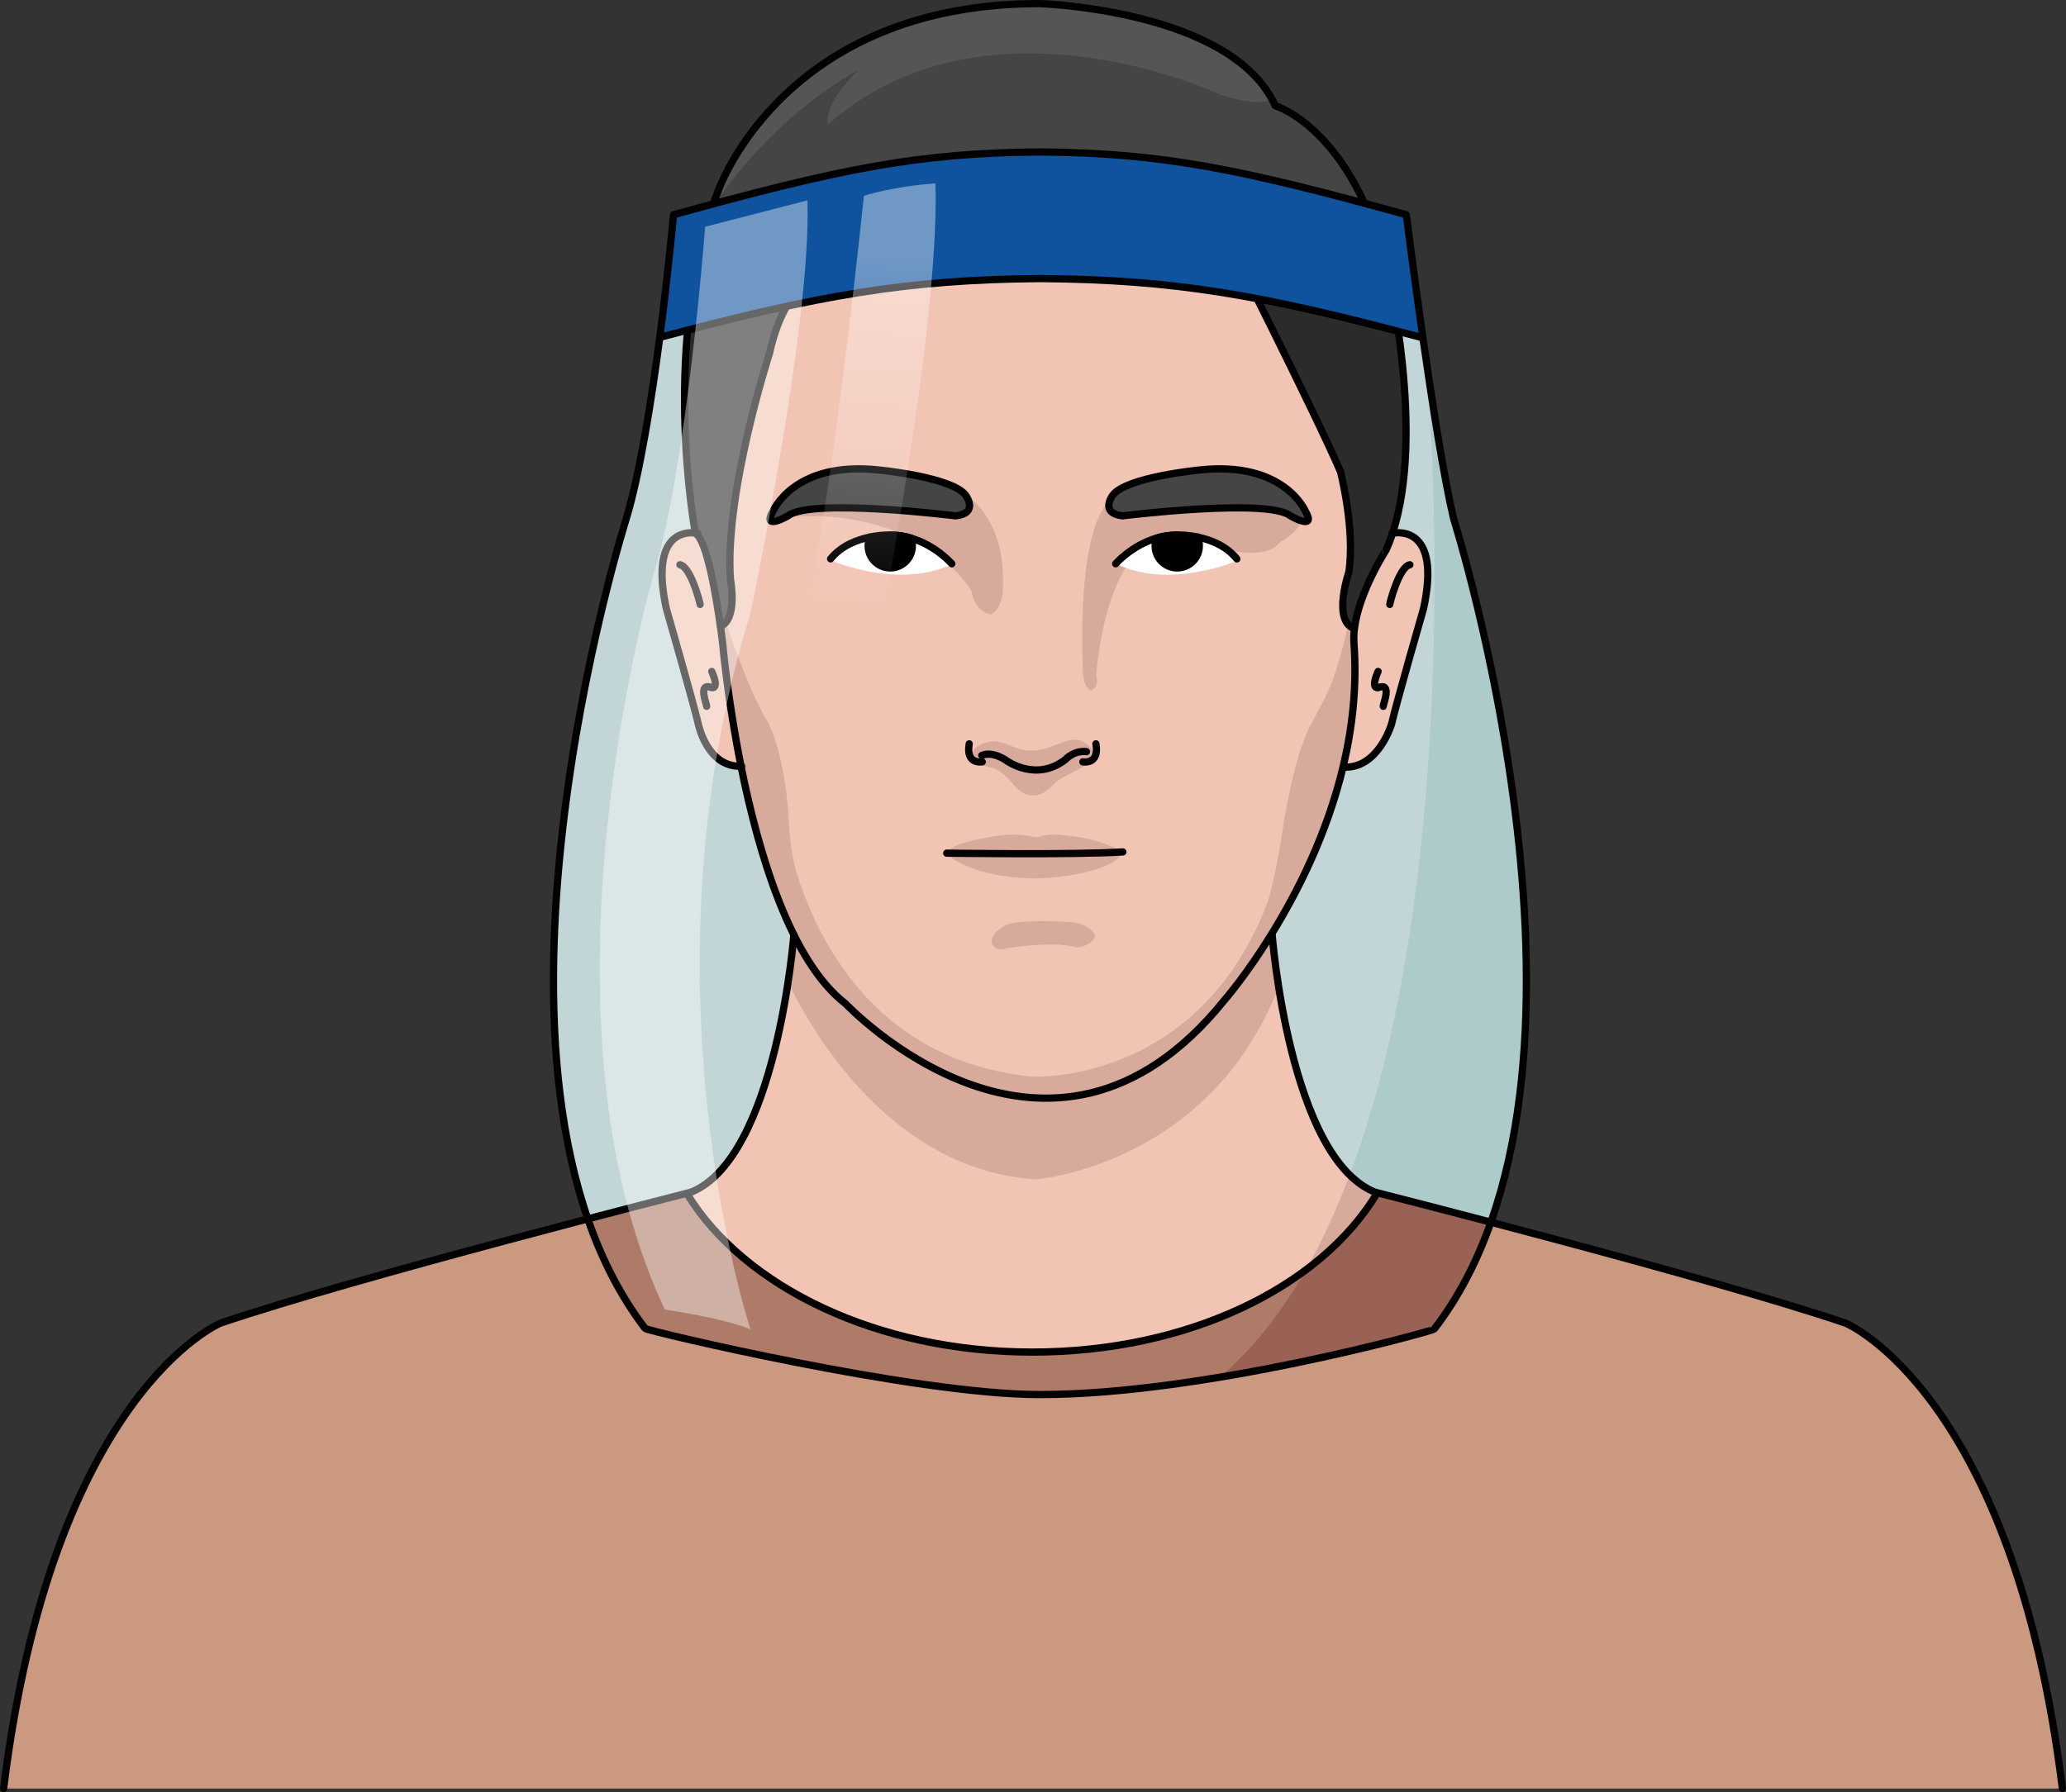
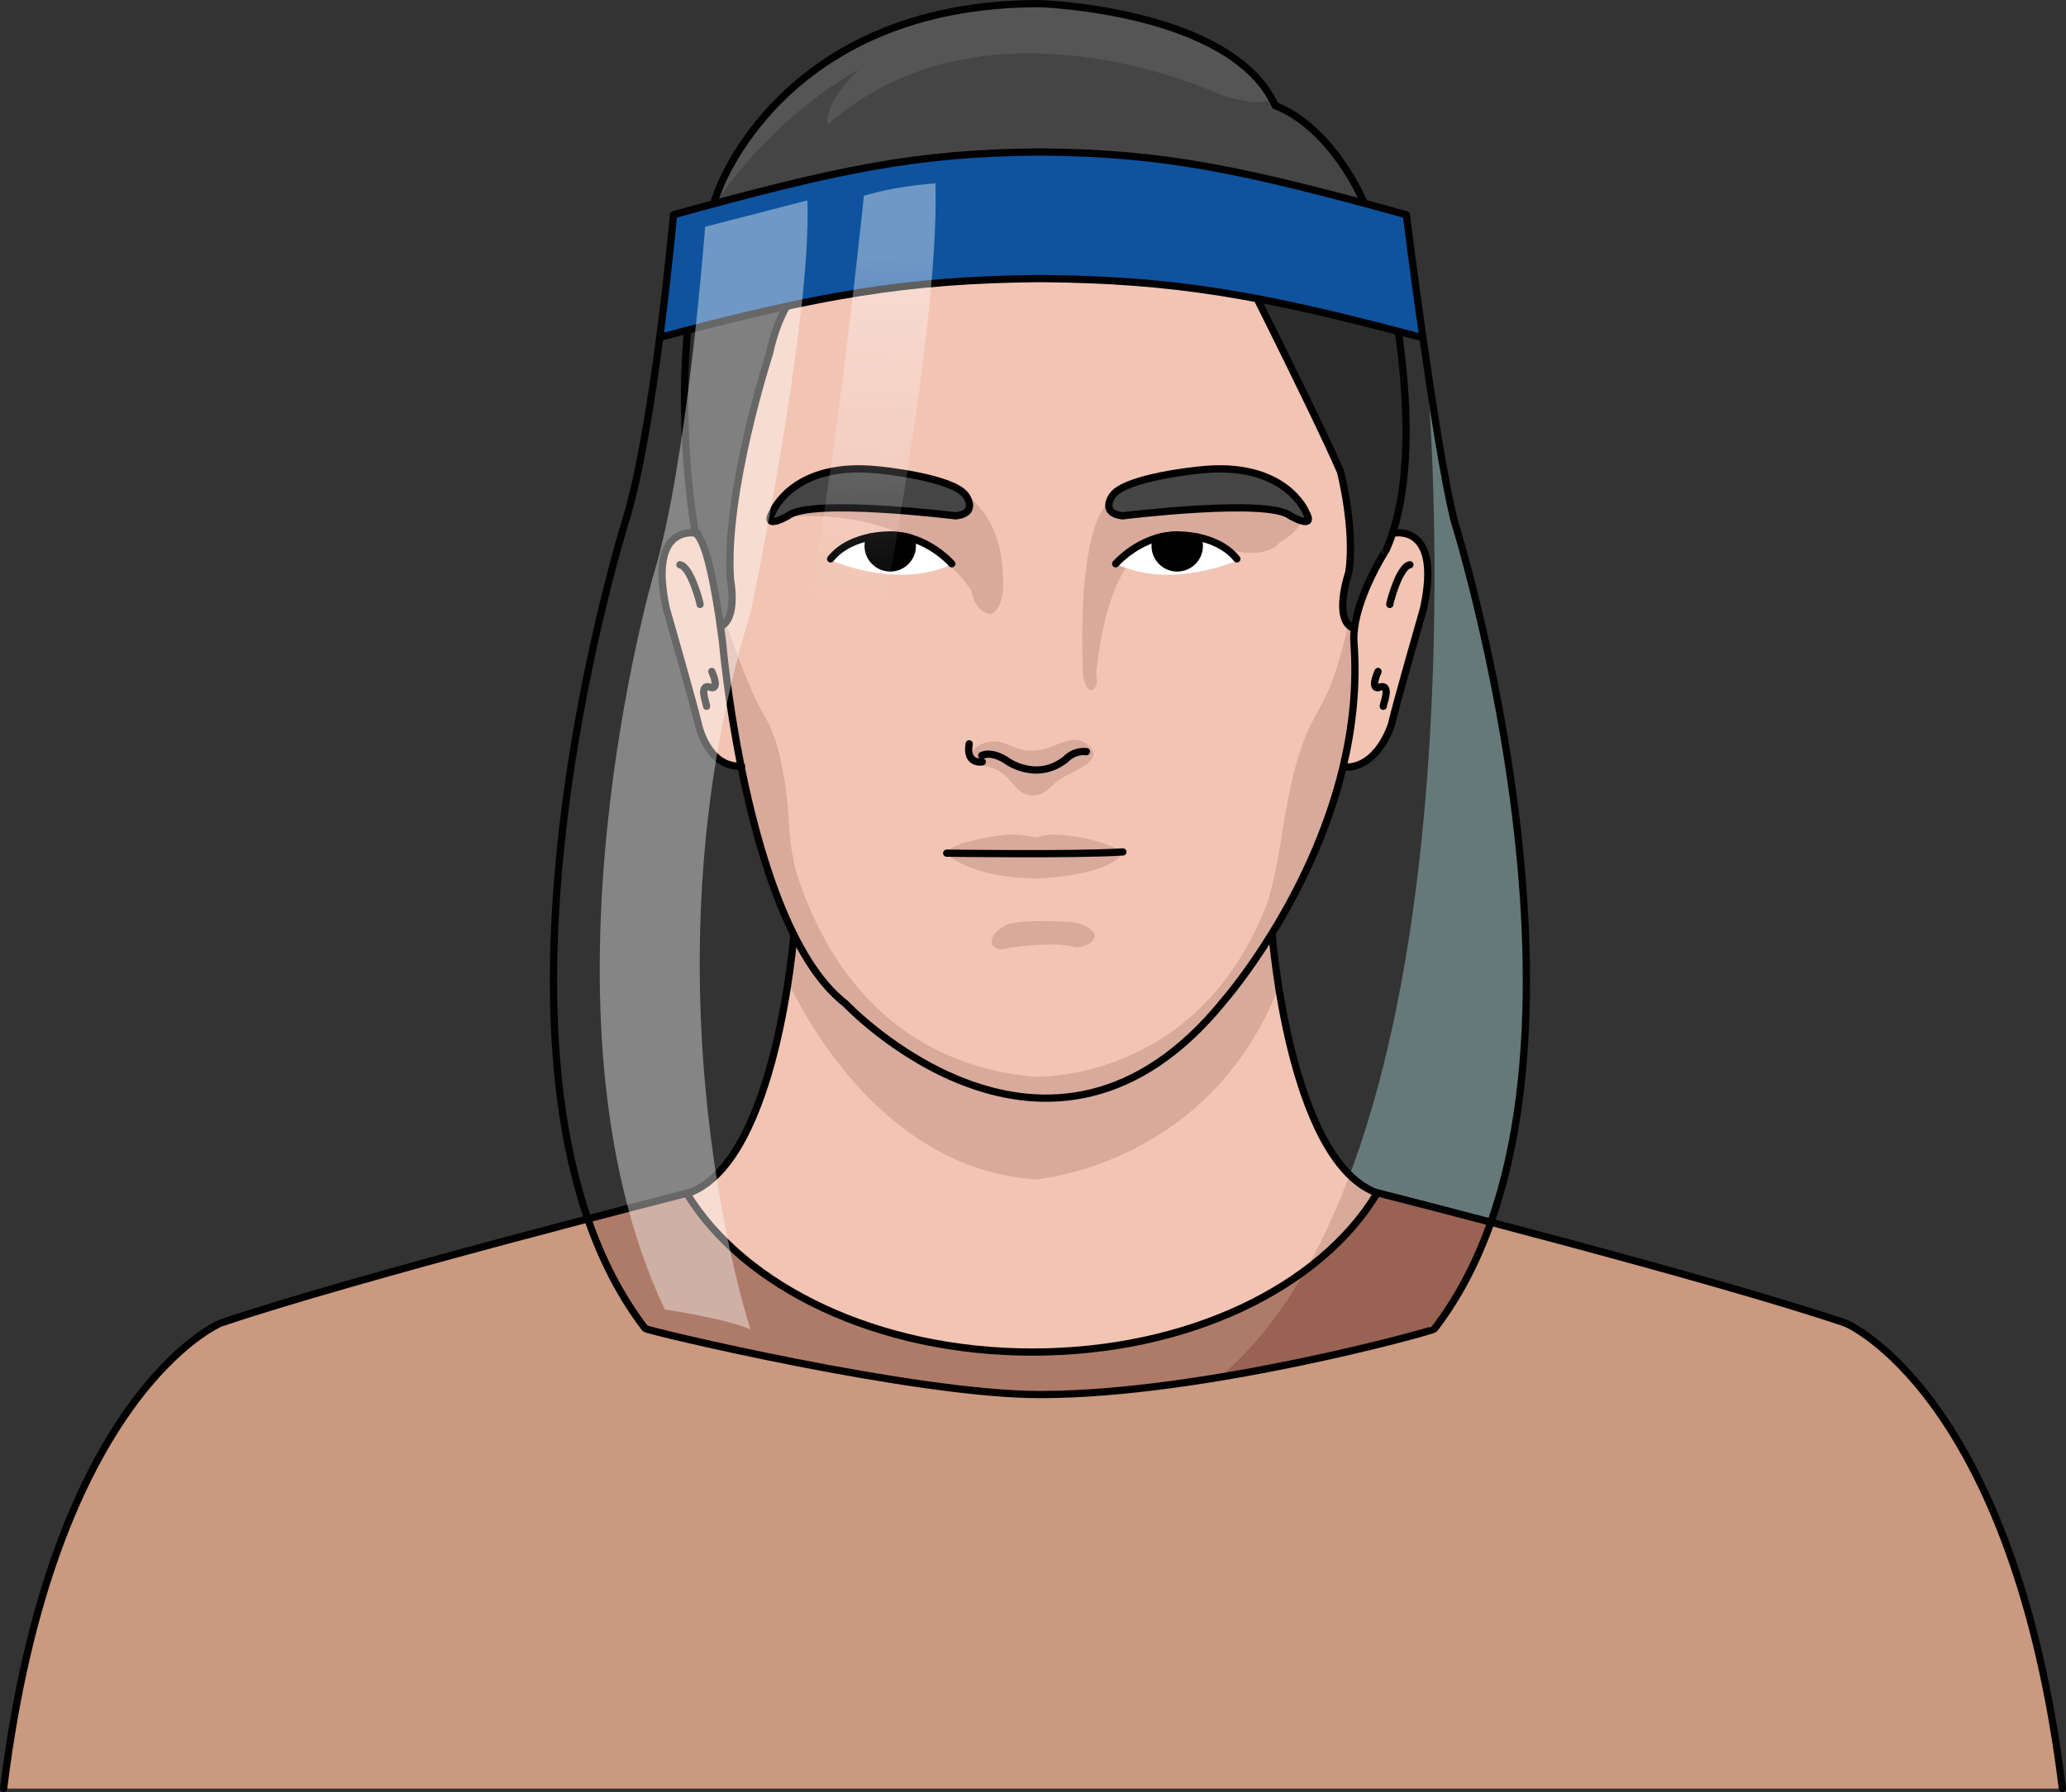
<svg xmlns="http://www.w3.org/2000/svg" version="1.1" id="Layer_1" x="0px" y="0px" width="284.779px" height="247.092px" viewBox="0 0 284.779 247.092" enable-background="new 0 0 284.779 247.092" xml:space="preserve">
  <rect x="0" y="0" width="284.779" height="247.092" fill="#333333" stroke="none" />
  <g>
-     <path fill="#C3D6D7" d="M200.372,71.529c0,0,24.253,76.751-2.674,111.717c-0.208,0.272-31.755,9.029-54.226,9.029h-0.255   c-17.187,0-54.053-8.802-54.281-9.103C62.102,148.18,86.318,71.529,86.318,71.529c1.882-6.22,3.483-16.314,4.628-25.044   l0.091,0.009c21.843-5.811,33.956-7.93,52.153-8.084h0.309c18.378,0.155,30.182,2.183,52.435,8.121l0.191-0.028   C197.407,55.469,199.017,65.8,200.372,71.529z" />
    <path opacity="0.5" fill="#9AC1C0" d="M168.138,189.884c15.742-2.614,29.423-6.459,29.56-6.639   c26.927-34.966,2.674-111.717,2.674-111.717c-0.952-4.023-2.028-10.317-3.029-16.813l-0.405-0.008   C196.938,54.707,205.258,158.323,168.138,189.884z" />
    <path fill="#F2C4B4" d="M109.555,129.188c0,0,6.535,15.986,33.377,22.373c0,0,11.698,0,19.627-7.335c0,0,9.932-9.507,12.747-15.338   c0,0,3.016,31.669,14.478,35.59c0,0-11.362,19.705-40.115,21.615c0,0-38.506,4.524-54.794-21.414   C94.875,164.679,105.734,162.064,109.555,129.188z" />
    <path fill="#D8AA9C" d="M189.784,164.478c-1.366-0.467-2.607-1.337-3.742-2.492c-1.726,4.585-3.691,8.924-5.938,12.898   C186.818,169.607,189.784,164.478,189.784,164.478z" />
    <path fill="#D8AA9C" d="M142.717,162.614c0,0,23.933-1.784,33.579-26.617c-0.708-4.179-0.989-7.108-0.989-7.108   c-2.815,5.831-12.747,15.338-12.747,15.338c-7.929,7.335-19.627,7.335-19.627,7.335c-26.843-6.387-33.377-22.373-33.377-22.373   c-0.262,2.25-0.559,4.346-0.88,6.32C112.537,143.42,123.325,161.229,142.717,162.614z" />
    <path fill="#CA997F" d="M254.416,182.436c-17.563-5.976-60.535-16.956-64.593-17.99l-0.046,0.13   c-7.792,12.904-26.017,21.844-47.487,21.844c-21.37,0-39.703-8.984-47.569-21.789l-0.028-0.117   c-5.358,1.366-47.085,12.057-64.319,17.923c0,0-23.153,9.648-29.873,64.156h283.779   C277.568,192.084,254.416,182.436,254.416,182.436z" />
    <path fill="#AF7B69" d="M88.937,183.172c0.228,0.301,37.094,9.103,54.281,9.103h0.255c22.47,0,54.017-8.757,54.226-9.029   c3.343-4.342,5.896-9.328,7.806-14.732c-8.134-2.14-14.268-3.707-15.681-4.067l-0.046,0.13   c-7.792,12.904-26.017,21.844-47.487,21.844c-21.37,0-39.703-8.984-47.569-21.789l-0.028-0.117   c-1.662,0.424-6.823,1.744-13.664,3.539C82.944,173.603,85.526,178.725,88.937,183.172z" />
    <path fill="#996254" d="M199.511,180.693c0.184-0.276,0.374-0.548,0.552-0.828c0.248-0.389,0.481-0.788,0.718-1.184   c0.118-0.197,0.242-0.391,0.356-0.589c0.271-0.469,0.529-0.946,0.786-1.425c0.071-0.133,0.148-0.264,0.219-0.397   c0.289-0.549,0.564-1.107,0.835-1.669c0.033-0.068,0.068-0.134,0.101-0.201c0.284-0.596,0.557-1.198,0.821-1.808   c0.016-0.037,0.034-0.074,0.051-0.112c0.56-1.294,1.076-2.617,1.553-3.967c-8.134-2.14-14.268-3.707-15.681-4.067l-0.046,0.13   c-2.367,3.92-5.701,7.471-9.792,10.52c-3.315,5.819-7.229,10.862-11.848,14.789c0.142-0.023,0.281-0.048,0.423-0.071   c0.511-0.086,1.02-0.173,1.524-0.261c0.226-0.039,0.451-0.079,0.675-0.118c0.589-0.104,1.176-0.209,1.756-0.315   c0.183-0.034,0.363-0.068,0.544-0.103c0.452-0.084,0.9-0.168,1.345-0.253c0.227-0.044,0.454-0.086,0.68-0.13   c0.558-0.108,1.111-0.217,1.657-0.326c0.195-0.039,0.388-0.078,0.582-0.117c0.407-0.081,0.811-0.164,1.21-0.247   c0.223-0.045,0.446-0.091,0.666-0.138c0.52-0.107,1.035-0.216,1.541-0.323c0.192-0.042,0.382-0.083,0.573-0.125   c0.382-0.081,0.76-0.164,1.132-0.246c0.197-0.043,0.394-0.087,0.588-0.129c0.483-0.107,0.959-0.215,1.425-0.32   c0.191-0.042,0.377-0.086,0.565-0.129c0.337-0.077,0.671-0.154,0.999-0.23c0.175-0.04,0.352-0.081,0.523-0.122   c0.446-0.104,0.882-0.207,1.307-0.308c0.156-0.038,0.309-0.075,0.462-0.112c0.333-0.08,0.661-0.159,0.98-0.237   c0.123-0.03,0.25-0.061,0.371-0.09c0.405-0.101,0.797-0.197,1.177-0.293c0.126-0.031,0.247-0.063,0.371-0.094   c0.309-0.078,0.612-0.154,0.902-0.229c0.081-0.021,0.165-0.042,0.244-0.063c0.357-0.093,0.697-0.181,1.023-0.267   c0.082-0.021,0.161-0.043,0.242-0.063c0.284-0.076,0.558-0.148,0.815-0.218c0.043-0.012,0.091-0.024,0.132-0.036   c0.286-0.077,0.551-0.149,0.8-0.218c0.063-0.018,0.123-0.035,0.183-0.052c0.222-0.062,0.432-0.121,0.622-0.175   c0.021-0.006,0.043-0.013,0.063-0.018c0.208-0.06,0.39-0.114,0.555-0.163c0.033-0.01,0.063-0.019,0.094-0.027   c0.152-0.046,0.29-0.088,0.4-0.123c0.002-0.001,0.008-0.003,0.011-0.004c0.111-0.034,0.191-0.063,0.255-0.086   c0.015-0.006,0.029-0.011,0.042-0.016c0.053-0.021,0.091-0.036,0.098-0.044c0.419-0.545,0.826-1.099,1.22-1.663   C199.122,181.292,199.314,180.991,199.511,180.693z" />
    <path fill="#454545" d="M191.082,75.792c0,0-3.753,5.762-4.384,10.859l-0.098-0.016c-2.95-1.135-0.68-7.724-0.68-7.724   c0.908-5.908-1.136-13.858-1.136-13.858c-3.411-7.943-16.524-33.918-16.524-33.918s-34.567,5.382-52.802,5.211   c0,0-6.947,1.037-9.377,12.327c0,0-6.257,19.281-5.389,31.268c0,0,1.045,5.382-1.386,6.428c-0.568-4.021-1.873-11.995-3.444-12.822   c0,0-0.008-0.024-0.017-0.065c-0.259-1.434-4.66-26.47,3.048-46.91c0,0,8.761-26.113,44.429-26.073c0,0,26.478,0.818,32.467,14.085   c0,0,10.73,3.153,15.479,22.88c0,0,5.237,22.23,0.682,36.057C191.697,74.31,191.406,75.063,191.082,75.792z" />
    <path opacity="0.7" fill="#222222" d="M186.5,59.252c0,0-4.195-5.542-5.787-2.95c1.731,3.594,3.208,6.748,4.07,8.752   c0,0,2.043,7.95,1.136,13.858c0,0-2.27,6.589,0.68,7.724l0.098,0.016c0.631-5.098,4.384-10.859,4.384-10.859   c0.324-0.729,0.616-1.483,0.868-2.27c2.012-6.108,2.112-13.855,1.599-20.603c-0.052-0.064-0.09-0.109-0.09-0.109   S189.688,62.932,186.5,59.252z" />
    <path opacity="0.7" fill="#222222" d="M100.691,79.942c-0.536-7.409,1.648-17.6,3.396-24.308c-1.485,0.32-3.465,3.618-3.465,3.618   c-2.53,3.68-5.521-6.44-5.521-6.44s-0.31,0.477-0.736,1.162c-0.095,10.578,1.334,18.709,1.478,19.509   c0.009,0.041,0.017,0.065,0.017,0.065c1.572,0.827,2.876,8.802,3.444,12.822C101.736,85.324,100.691,79.942,100.691,79.942z" />
    <path opacity="0.5" fill="#676767" d="M168.337,13.09c3.654,1.174,5.78,1.156,6.986,0.591C168.563,1.288,143.321,0.5,143.321,0.5   c-35.668-0.041-44.429,26.073-44.429,26.073c-0.259,0.688-0.503,1.382-0.736,2.08c8.958-13.392,20.221-19.029,20.221-19.029   c-5.099,4.895-4.282,7.545-4.282,7.545C136.119-2.204,168.337,13.09,168.337,13.09z" />
    <path fill="#FDDDCF" d="M125.555,74.188c-0.202-0.057-0.396-0.113-0.607-0.162c-0.057-0.008-0.121-0.024-0.178-0.041   c-0.195-0.04-0.389-0.073-0.592-0.105c-0.478-0.073-0.973-0.113-1.483-0.113c-0.073,0-0.138,0-0.21,0c0,0-0.235-0.008-0.633,0.016   c-0.097,0.008-0.194,0.016-0.3,0.024c-0.275,0.024-0.599,0.056-0.956,0.113c-0.17,0.024-0.348,0.057-0.535,0.097   c-0.048,0.008-0.089,0.017-0.138,0.024v0.008c-0.162,0.373-0.259,0.778-0.259,1.216c0,1.677,1.37,3.039,3.048,3.039   c1.686,0,3.047-1.361,3.047-3.039C125.758,74.885,125.676,74.528,125.555,74.188z M165.058,74.05v-0.008   c-0.049-0.008-0.09-0.017-0.138-0.024c-0.188-0.041-0.365-0.073-0.536-0.097c-0.339-0.049-0.647-0.089-0.908-0.105   c-0.129-0.016-0.242-0.024-0.348-0.032c-0.398-0.024-0.633-0.016-0.633-0.016c-0.072,0-0.137,0-0.209,0   c-0.511,0-1.006,0.041-1.484,0.113c-0.203,0.032-0.398,0.065-0.591,0.105c-0.056,0.017-0.122,0.033-0.178,0.041   c-0.211,0.049-0.406,0.105-0.608,0.162c-0.122,0.34-0.202,0.697-0.202,1.078c0,1.677,1.361,3.039,3.039,3.039   c1.687,0,3.055-1.361,3.055-3.039C165.316,74.828,165.22,74.423,165.058,74.05z M186.6,86.636l0.098,0.016   c-0.082,0.69-0.115,1.362-0.065,2.011c0.438,5.964-0.227,11.728-1.5,17.076c-4.433,18.488-16.297,32.087-16.297,32.087   c-24.306,30.238-52.275,0.566-52.275,0.566c-7.603-5.859-12.013-20.771-14.418-32.75c-1.881-9.394-2.537-16.979-2.537-16.979   s-0.105-0.916-0.3-2.293c2.432-1.046,1.386-6.428,1.386-6.428c-0.868-11.986,5.389-31.268,5.389-31.268   c2.431-11.291,9.377-12.327,9.377-12.327c18.235,0.17,52.802-5.211,52.802-5.211s13.113,25.975,16.524,33.918   c0,0,2.043,7.95,1.136,13.858C185.919,78.913,183.649,85.501,186.6,86.636z M177.871,71.124c0,0,3.631,2.1,2.099-0.575   c0,0-2.869-7.075-14.718-5.738c0,0-9.945,0.957-11.856,3.444c0,0-1.907,2.48,1.335,2.869   C154.731,71.124,174.808,68.636,177.871,71.124z M131.747,71.124c3.25-0.389,1.338-2.869,1.338-2.869   c-1.913-2.488-11.85-3.444-11.85-3.444c-11.856-1.337-14.718,5.738-14.718,5.738c-1.532,2.675,2.1,0.575,2.1,0.575   C111.672,68.636,131.747,71.124,131.747,71.124z" />
    <g>
      <path fill="#2B2B2B" d="M95.86,73.547c1.572,0.827,2.876,8.802,3.444,12.822c2.432-1.046,1.386-6.428,1.386-6.428    c-0.868-11.986,5.389-31.268,5.389-31.268c0.579-2.691,1.417-4.794,2.354-6.445c-4.188,0.902-8.665,1.987-13.65,3.28    c-1.321,14.435,0.879,26.971,1.06,27.973C95.853,73.523,95.86,73.547,95.86,73.547z" />
      <path fill="#2B2B2B" d="M184.784,65.054c0,0,2.043,7.95,1.136,13.858c0,0-2.27,6.589,0.68,7.724l0.098,0.016    c0.631-5.098,4.384-10.859,4.384-10.859c0.324-0.729,0.616-1.483,0.868-2.27c2.792-8.474,1.905-20.099,0.8-27.833    c-7.414-1.938-13.664-3.414-19.462-4.513C177.37,49.382,182.769,60.363,184.784,65.054z" />
    </g>
    <path fill="#F2C4B4" d="M125.555,74.188c-0.202-0.057-0.396-0.113-0.607-0.162c-0.057-0.008-0.121-0.024-0.178-0.041   c-0.195-0.04-0.389-0.073-0.592-0.105c-0.478-0.073-0.973-0.113-1.483-0.113c-0.073,0-0.138,0-0.21,0c0,0-0.235-0.008-0.633,0.016   c-0.097,0.008-0.194,0.016-0.3,0.024c-0.275,0.024-0.599,0.056-0.956,0.113c-0.17,0.024-0.348,0.057-0.535,0.097   c-0.048,0.008-0.089,0.017-0.138,0.024v0.008c-0.162,0.373-0.259,0.778-0.259,1.216c0,1.677,1.37,3.039,3.048,3.039   c1.686,0,3.047-1.361,3.047-3.039C125.758,74.885,125.676,74.528,125.555,74.188z M165.058,74.05v-0.008   c-0.049-0.008-0.09-0.017-0.138-0.024c-0.188-0.041-0.365-0.073-0.536-0.097c-0.339-0.049-0.647-0.089-0.908-0.105   c-0.129-0.016-0.242-0.024-0.348-0.032c-0.398-0.024-0.633-0.016-0.633-0.016c-0.072,0-0.137,0-0.209,0   c-0.511,0-1.006,0.041-1.484,0.113c-0.203,0.032-0.398,0.065-0.591,0.105c-0.056,0.017-0.122,0.033-0.178,0.041   c-0.211,0.049-0.406,0.105-0.608,0.162c-0.122,0.34-0.202,0.697-0.202,1.078c0,1.677,1.361,3.039,3.039,3.039   c1.687,0,3.055-1.361,3.055-3.039C165.316,74.828,165.22,74.423,165.058,74.05z M186.6,86.636l0.098,0.016   c-0.082,0.69-0.115,1.362-0.065,2.011c0.438,5.964-0.227,11.728-1.5,17.076c-4.433,18.488-16.297,32.087-16.297,32.087   c-24.306,30.238-52.275,0.566-52.275,0.566c-7.603-5.859-12.013-20.771-14.418-32.75c-1.881-9.394-2.537-16.979-2.537-16.979   s-0.105-0.916-0.3-2.293c2.432-1.046,1.386-6.428,1.386-6.428c-0.868-11.986,5.389-31.268,5.389-31.268   c2.431-11.291,9.377-12.327,9.377-12.327c18.235,0.17,52.802-5.211,52.802-5.211s13.113,25.975,16.524,33.918   c0,0,2.043,7.95,1.136,13.858C185.919,78.913,183.649,85.501,186.6,86.636z M177.871,71.124c0,0,3.631,2.1,2.099-0.575   c0,0-2.869-7.075-14.718-5.738c0,0-9.945,0.957-11.856,3.444c0,0-1.907,2.48,1.335,2.869   C154.731,71.124,174.808,68.636,177.871,71.124z M131.747,71.124c3.25-0.389,1.338-2.869,1.338-2.869   c-1.913-2.488-11.85-3.444-11.85-3.444c-11.856-1.337-14.718,5.738-14.718,5.738c-1.532,2.675,2.1,0.575,2.1,0.575   C111.672,68.636,131.747,71.124,131.747,71.124z" />
    <path fill="#D8AA9C" d="M133.994,104.114c0.077-1.424,2.263-1.994,3.384-1.882c1.374,0.139,2.58,1.073,4.036,1.22   c1.681,0.168,2.791-0.207,4.323-0.818c1.264-0.501,2.551-1.047,3.776-0.233c3.62,2.4-1.935,3.945-3.594,5.171   c-1.14,0.841-1.819,2.009-3.284,2.085c-1.792,0.092-2.462-0.983-3.546-2.184c-0.607-0.671-1.417-1.314-2.275-1.597   c-1.043-0.343-2.154-0.199-2.539-1.479" />
    <path fill="#D8AA9C" d="M130.419,117.683c0,0,3.247,3.434,12.747,3.434c0,0,9.702-0.31,11.651-3.596c0,0-3.044-2.005-8.282-2.366   c0,0-2.131-0.271-3.125,0.182c0,0-0.65,0.235-1.218-0.009c0,0-2.071-0.445-4.1-0.173   C135.508,115.504,130.889,116.318,130.419,117.683z" />
    <path fill="#D8AA9C" d="M164.922,68.291l-11.669,0.614c0,0-4.759,1.688-3.992,23.798c0,0,0.152,2.458,1.228,2.458   c0,0,1.075-0.461,0.614-1.997c0,0,1.135-19.911,11.392-19.398c0,0,5.191,0.513,7.647,2.202c0,0,4.606,1.075,6.295-1.228   c0,0,6.142-3.071,0.768-6.142c0,0-9.52-4.606-16.123-1.842" />
    <path fill="#D8AA9C" d="M117.593,68.597l8.333-3.197c0,0,12.558,0.571,12.33,14.956c0,0,0.228,3.538-1.713,4.338   c0,0-2.168-0.229-2.625-3.196c0,0-6.736-11.986-26.257-10.16L112,67.457c0,0,3.196-0.457,3.768-0.457" />
    <path fill="#D8AA9C" d="M168.835,137.826c0,0,11.864-13.599,16.297-32.087c1.273-5.349,1.938-11.112,1.5-17.076   c-0.05-0.648-0.017-1.32,0.065-2.011l-0.098-0.016c-0.325-0.125-0.578-0.325-0.786-0.567c-0.494,2.601-1.292,5.282-2.018,7.416   c-0.841,2.478-2.879,5.859-3.44,7.074c-1.87,4.042-3.076,10.538-3.738,15.046c-0.434,2.953-1.439,7.574-1.884,8.75   c-9.558,25.262-32.403,24.09-32.403,24.09c-22.475-2.21-29.917-20.082-32.427-27.763c-0.762-2.335-1.062-5.597-1.103-6.428   c-0.546-11.34-3.258-15.219-3.258-15.219c-2.004-3.395-4.138-9.214-5.496-13.229c-0.201,0.24-0.445,0.435-0.743,0.563   c0.195,1.377,0.3,2.293,0.3,2.293s0.656,7.586,2.537,16.979c2.406,11.979,6.816,26.891,14.418,32.75   C116.56,138.392,144.529,168.064,168.835,137.826z" />
    <path fill="#FFFFFF" d="M114.477,77.224c0,0,9.181,4.139,16.798,0.557c0,0-2.4-3.547-8.208-4.035   C123.066,73.746,116.458,73.503,114.477,77.224z" />
    <path fill="#FFFFFF" d="M170.716,77.224c0,0-9.181,4.139-16.797,0.557c0,0,2.399-3.547,8.208-4.035   C162.126,73.746,168.733,73.503,170.716,77.224z" />
    <path fill="#F2C4B4" d="M191.949,73.523c0.655-0.129,6.75-1.054,4.271,10.39c0,0-3.762,13.065-4.41,15.927   c0,0-1.831,6.167-6.573,5.924l-0.105-0.024c1.273-5.349,1.938-11.112,1.5-17.076c-0.05-0.648-0.017-1.32,0.065-2.011   c0.631-5.098,4.384-10.859,4.384-10.859C191.406,75.063,191.697,74.31,191.949,73.523z" />
    <path fill="#F2C4B4" d="M99.605,88.663c0,0,0.656,7.586,2.537,16.979c-4.677,0.17-5.884-5.803-5.884-5.803   c-0.657-2.861-4.41-15.927-4.41-15.927c-2.269-10.486,2.65-10.584,3.996-10.43c0.009,0.041,0.017,0.065,0.017,0.065   c1.572,0.827,2.876,8.802,3.444,12.822C99.5,87.747,99.605,88.663,99.605,88.663z" />
    <path fill="#454545" d="M165.252,64.811c11.849-1.337,14.718,5.738,14.718,5.738c1.532,2.675-2.099,0.575-2.099,0.575   c-3.063-2.487-23.14,0-23.14,0c-3.242-0.389-1.335-2.869-1.335-2.869C155.308,65.767,165.252,64.811,165.252,64.811z" />
    <path fill="#454545" d="M133.085,68.255c0,0,1.912,2.48-1.338,2.869c0,0-20.075-2.487-23.129,0c0,0-3.632,2.1-2.1-0.575   c0,0,2.861-7.075,14.718-5.738C121.235,64.811,131.172,65.767,133.085,68.255z" />
    <path fill="#010101" d="M164.92,74.018c-0.188-0.041-0.365-0.065-0.536-0.097C164.555,73.945,164.733,73.977,164.92,74.018z" />
    <path fill="#010101" d="M163.477,73.815c-0.129-0.016-0.242-0.024-0.348-0.032C163.235,73.791,163.348,73.799,163.477,73.815z" />
    <path fill="#010101" d="M163.129,73.783c0.106,0.008,0.219,0.016,0.348,0.032c0.26,0.017,0.568,0.057,0.908,0.105   c0.17,0.032,0.348,0.057,0.536,0.097c0.048,0.008,0.088,0.017,0.138,0.024v0.008c0.162,0.373,0.258,0.778,0.258,1.216   c0,1.677-1.369,3.039-3.055,3.039c-1.677,0-3.039-1.361-3.039-3.039c0-0.381,0.081-0.738,0.202-1.078   c0.203-0.057,0.406-0.113,0.608-0.162c0.056-0.008,0.122-0.024,0.178-0.041c0.193-0.04,0.389-0.073,0.591-0.105   c0.472-0.073,0.973-0.113,1.484-0.113c0.073,0,0.138,0,0.209,0C162.496,73.767,162.731,73.758,163.129,73.783z" />
    <path fill="#010101" d="M122.694,73.767c0.511,0,1.005,0.041,1.483,0.113c0.203,0.032,0.397,0.065,0.592,0.105   c0.058,0.017,0.121,0.033,0.178,0.041c0.202,0.049,0.405,0.105,0.607,0.162c0.122,0.34,0.203,0.697,0.203,1.078   c0,1.677-1.361,3.039-3.047,3.039c-1.678,0-3.048-1.361-3.048-3.039c0-0.438,0.098-0.843,0.259-1.216v-0.008   c0.049-0.008,0.09-0.017,0.138-0.024c0.187-0.041,0.365-0.065,0.535-0.097c0.357-0.058,0.681-0.089,0.956-0.113   c0.106-0.008,0.212-0.017,0.3-0.024c0.397-0.024,0.633-0.016,0.633-0.016C122.557,73.767,122.622,73.767,122.694,73.767z" />
    <path fill="#010101" d="M121.852,73.783c-0.088,0.008-0.194,0.016-0.3,0.024C121.657,73.799,121.754,73.791,121.852,73.783z" />
    <path fill="#010101" d="M120.595,73.92c-0.17,0.032-0.348,0.057-0.535,0.097C120.247,73.977,120.425,73.945,120.595,73.92z" />
    <path fill="none" stroke="#010101" stroke-linecap="round" stroke-linejoin="round" stroke-miterlimit="10" d="M186.697,86.652   c-0.082,0.69-0.115,1.362-0.065,2.011c0.438,5.964-0.227,11.728-1.5,17.076c-4.433,18.488-16.297,32.087-16.297,32.087   c-24.306,30.238-52.275,0.566-52.275,0.566c-7.603-5.859-12.013-20.771-14.418-32.75c-1.881-9.394-2.537-16.979-2.537-16.979   s-0.105-0.916-0.3-2.293c-0.568-4.021-1.873-11.995-3.444-12.822c0,0-0.008-0.024-0.017-0.065c-0.259-1.434-4.66-26.47,3.048-46.91   c0,0,8.761-26.113,44.429-26.073c0,0,26.478,0.818,32.467,14.085c0,0,10.73,3.153,15.479,22.88c0,0,5.237,22.23,0.682,36.057   c-0.252,0.787-0.543,1.54-0.868,2.27C191.082,75.792,187.329,81.554,186.697,86.652z" />
    <path fill="none" stroke="#010101" stroke-linecap="round" stroke-linejoin="round" stroke-miterlimit="10" d="M131.747,71.124   c0,0-20.075-2.487-23.129,0c0,0-3.632,2.1-2.1-0.575c0,0,2.861-7.075,14.718-5.738c0,0,9.937,0.957,11.85,3.444   C133.085,68.255,134.997,70.735,131.747,71.124z" />
    <path fill="none" stroke="#010101" stroke-linecap="round" stroke-linejoin="round" stroke-miterlimit="10" d="M154.731,71.124   c0,0,20.077-2.487,23.14,0c0,0,3.631,2.1,2.099-0.575c0,0-2.869-7.075-14.718-5.738c0,0-9.945,0.957-11.856,3.444   C153.396,68.255,151.489,70.735,154.731,71.124z" />
    <path fill="none" stroke="#010101" stroke-linecap="round" stroke-linejoin="round" stroke-miterlimit="10" d="M119.922,74.05   c-1.726,0.349-3.947,1.159-5.429,3.007" />
    <path fill="none" stroke="#010101" stroke-linecap="round" stroke-linejoin="round" stroke-miterlimit="10" d="M124.77,73.985   c-0.195-0.04-0.389-0.073-0.592-0.105c-0.478-0.073-0.973-0.113-1.483-0.113" />
    <path fill="none" stroke="#010101" stroke-linecap="round" stroke-linejoin="round" stroke-miterlimit="10" d="M131.196,77.729   c0,0-2.18-2.521-5.642-3.542c-0.202-0.057-0.396-0.113-0.607-0.162" />
    <path fill="none" stroke="#010101" stroke-linecap="round" stroke-linejoin="round" stroke-miterlimit="10" d="M122.694,73.767   c-0.073,0-0.138,0-0.21,0c0,0-0.235-0.008-0.633,0.016c-0.097,0.008-0.194,0.016-0.3,0.024c-0.275,0.024-0.599,0.056-0.956,0.113   c-0.17,0.024-0.348,0.057-0.535,0.097c-0.048,0.008-0.089,0.017-0.138,0.024v0.008c-0.162,0.373-0.259,0.778-0.259,1.216   c0,1.677,1.37,3.039,3.048,3.039c1.686,0,3.047-1.361,3.047-3.039c0-0.381-0.082-0.738-0.203-1.078   c-0.202-0.057-0.405-0.113-0.607-0.162c-0.057-0.008-0.121-0.024-0.178-0.041c-0.195-0.04-0.389-0.073-0.592-0.105   C123.7,73.807,123.205,73.767,122.694,73.767z" />
    <path fill="none" stroke="#010101" stroke-linecap="round" stroke-linejoin="round" stroke-miterlimit="10" d="M165.058,74.05   c1.726,0.349,3.946,1.159,5.43,3.007" />
    <path fill="none" stroke="#010101" stroke-linecap="round" stroke-linejoin="round" stroke-miterlimit="10" d="M160.211,73.985   c0.193-0.04,0.389-0.073,0.591-0.105c0.478-0.073,0.973-0.113,1.484-0.113" />
    <path fill="none" stroke="#010101" stroke-linecap="round" stroke-linejoin="round" stroke-miterlimit="10" d="M153.784,77.729   c0,0,2.181-2.521,5.641-3.542c0.203-0.057,0.397-0.113,0.608-0.162" />
    <path fill="none" stroke="#010101" stroke-linecap="round" stroke-linejoin="round" stroke-miterlimit="10" d="M162.286,73.767   c0.073,0,0.138,0,0.209,0c0,0,0.235-0.008,0.633,0.016c0.106,0.008,0.219,0.016,0.348,0.032c0.26,0.017,0.568,0.057,0.908,0.105   c0.17,0.024,0.348,0.057,0.536,0.097c0.048,0.008,0.088,0.017,0.138,0.024v0.008c0.162,0.373,0.258,0.778,0.258,1.216   c0,1.677-1.369,3.039-3.055,3.039c-1.677,0-3.039-1.361-3.039-3.039c0-0.381,0.081-0.738,0.202-1.078   c0.203-0.057,0.406-0.113,0.608-0.162c0.056-0.008,0.122-0.024,0.178-0.041c0.193-0.04,0.389-0.073,0.591-0.105   C161.274,73.807,161.775,73.767,162.286,73.767z" />
    <path fill="none" stroke="#010101" stroke-linecap="round" stroke-linejoin="round" stroke-miterlimit="10" d="M154.777,117.461   c-6.582,0.422-24.031,0.17-24.282,0.17" />
    <path fill="none" stroke="#010101" stroke-linecap="round" stroke-linejoin="round" stroke-miterlimit="10" d="M135.395,105.042   c0,0-2.317,0.43-1.799-2.488" />
-     <path fill="none" stroke="#010101" stroke-linecap="round" stroke-linejoin="round" stroke-miterlimit="10" d="M149.262,105.042   c0,0,2.319,0.43,1.798-2.488" />
    <path fill="none" stroke="#010101" stroke-linecap="round" stroke-linejoin="round" stroke-miterlimit="10" d="M149.756,103.631   c-1.792-0.178-2.845,1.047-2.845,1.047c-4.036,3.208-8.121,0.227-8.121,0.227s-1.889-1.41-3.461-0.746" />
    <path fill="none" stroke="#010101" stroke-linecap="round" stroke-linejoin="round" stroke-miterlimit="10" d="M96.176,73.539   c0,0-0.121-0.032-0.333-0.057c-1.346-0.154-6.265-0.056-3.996,10.43c0,0,3.752,13.065,4.41,15.927c0,0,1.207,5.973,5.884,5.803   c0.024,0.008,0.048,0,0.081,0" />
    <path fill="none" stroke="#010101" stroke-linecap="round" stroke-linejoin="round" stroke-miterlimit="10" d="M93.72,77.867   c1.476,0.243,2.78,5.229,2.78,5.471" />
    <path fill="none" stroke="#010101" stroke-linecap="round" stroke-linejoin="round" stroke-miterlimit="10" d="M97.399,97.383   c0.058-0.219-1.313-3.387,0.713-2.569c0,0,1.087,0.276,0-2.237" />
    <path fill="none" stroke="#010101" stroke-linecap="round" stroke-linejoin="round" stroke-miterlimit="10" d="M191.893,73.539   c0,0,0.016-0.008,0.057-0.016c0.655-0.129,6.75-1.054,4.271,10.39c0,0-3.762,13.065-4.41,15.927c0,0-1.831,6.167-6.573,5.924" />
    <path fill="none" stroke="#010101" stroke-linecap="round" stroke-linejoin="round" stroke-miterlimit="10" d="M194.34,77.867   c-1.468,0.243-2.771,5.229-2.771,5.471" />
    <path fill="none" stroke="#010101" stroke-linecap="round" stroke-linejoin="round" stroke-miterlimit="10" d="M190.668,97.383   c-0.056-0.219,1.313-3.387-0.712-2.569c0,0-1.094,0.276,0-2.237" />
    <path fill="none" stroke="#010101" stroke-linecap="round" stroke-linejoin="round" stroke-miterlimit="10" d="M99.305,86.37   c2.432-1.046,1.386-6.428,1.386-6.428c-0.868-11.986,5.389-31.268,5.389-31.268c2.431-11.291,9.377-12.327,9.377-12.327   c18.235,0.17,52.802-5.211,52.802-5.211s13.113,25.975,16.524,33.918c0,0,2.043,7.95,1.136,13.858c0,0-2.27,6.589,0.68,7.724" />
    <path fill="#D8AA9C" d="M138.804,130.725c0,0,6.486-1.055,9.53-0.104c0,0,2.317-0.067,2.598-1.674c0,0-0.521-1.815-4.187-1.868   c0,0-5.545-0.356-7.924,0.384c0,0-2.695,1.257-2.018,2.813C136.803,130.275,137.394,131.28,138.804,130.725z" />
    <path fill="none" stroke="#010101" stroke-linecap="round" stroke-linejoin="round" stroke-miterlimit="10" d="M175.355,128.874   c0,0,2.364,30.7,14.158,35.493c0,0,46.46,11.795,64.903,18.069c0,0,23.152,9.648,29.863,64.156" />
    <path fill="none" stroke="#010101" stroke-linecap="round" stroke-linejoin="round" stroke-miterlimit="10" d="M109.425,128.874   c0,0-2.355,30.7-14.159,35.493c0,0-46.46,11.795-64.893,18.069c0,0-23.153,9.648-29.873,64.156" />
    <path fill="none" stroke="#010101" stroke-linecap="round" stroke-linejoin="round" stroke-miterlimit="10" d="M189.777,164.576   c-7.792,12.904-26.017,21.844-47.487,21.844c-21.37,0-39.703-8.984-47.569-21.789" />
    <path fill="#0F539F" d="M193.852,29.606c0,0,0.963,7.739,2.273,16.896l-0.191,0.028c-22.252-5.938-34.056-7.966-52.435-8.121   h-0.309c-18.197,0.155-30.31,2.273-52.153,8.084l-0.091-0.009c1.2-9.203,1.892-16.878,1.892-16.878   c22.753-6.284,33.52-8.512,50.379-8.657h0.255C160.34,21.095,171.099,23.323,193.852,29.606z" />
    <g>
      <path fill="none" stroke="#010101" stroke-linecap="round" stroke-linejoin="round" stroke-miterlimit="10" d="M143.217,192.275    c-17.187,0-54.053-8.802-54.281-9.103C62.102,148.18,86.318,71.529,86.318,71.529c1.882-6.22,3.483-16.314,4.628-25.044    c1.2-9.203,1.892-16.878,1.892-16.878c22.753-6.284,33.52-8.512,50.379-8.657h0.255c16.868,0.145,27.626,2.373,50.379,8.657    c0,0,0.963,7.739,2.273,16.896c1.282,8.967,2.892,19.297,4.247,25.026c0,0,24.253,76.751-2.674,111.717    c-0.208,0.272-31.755,9.029-54.226,9.029" />
      <path fill="none" stroke="#010101" stroke-linecap="round" stroke-linejoin="round" stroke-miterlimit="10" d="M91.038,46.494    c21.843-5.811,33.956-7.93,52.153-8.084h0.309c18.378,0.155,30.182,2.183,52.435,8.121" />
    </g>
    <path opacity="0.4" fill="#FFFFFF" d="M97.197,31.265c0,0-2.457,32.816-7.099,47.908c0,0-17.7,60.625,1.539,101.379   c0,0,8.378,1.218,11.811,2.744c0,0-15.741-47.636,0-98.783c0,0,8.463-40.085,7.845-56.885L97.197,31.265z" />
    <linearGradient id="SVGID_1_" gradientUnits="userSpaceOnUse" x1="120.71" y1="35.3" x2="117.31" y2="83.851">
      <stop offset="0" style="stop-color:#FFFFFF" />
      <stop offset="1" style="stop-color:#FFFFFF;stop-opacity:0" />
    </linearGradient>
    <path opacity="0.4" fill="url(#SVGID_1_)" d="M128.943,25.282c-6.003,0.43-9.863,1.715-9.863,1.715s-5.574,54.534-10.492,67.647   l11.147,0.329C119.736,94.973,129.6,46.481,128.943,25.282" />
  </g>
</svg>